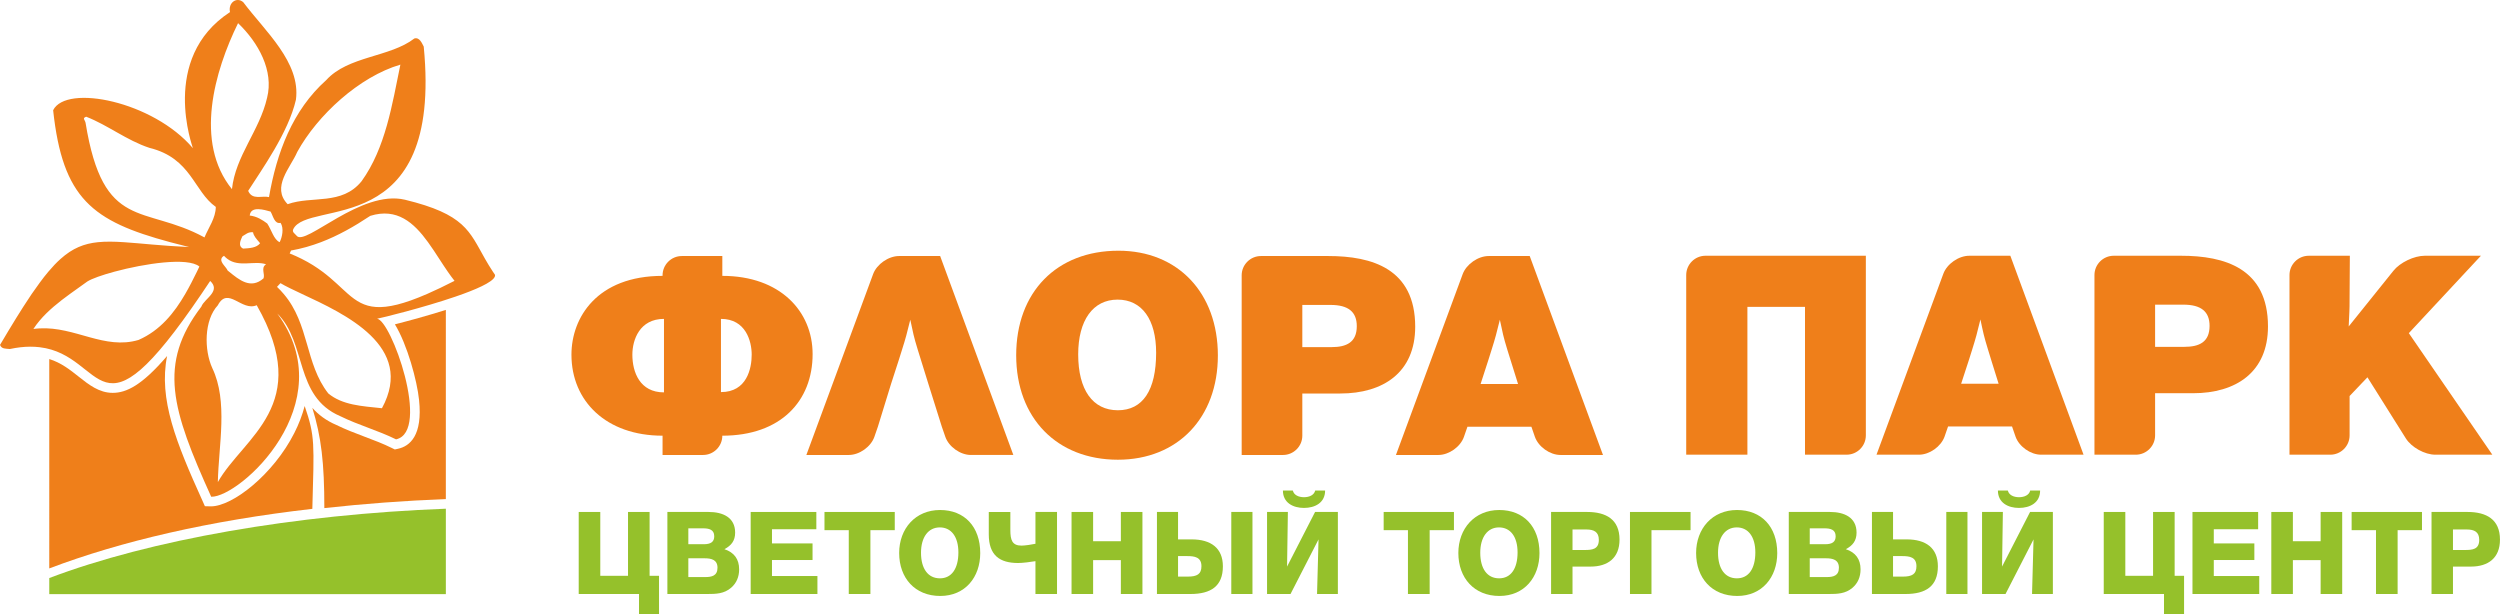
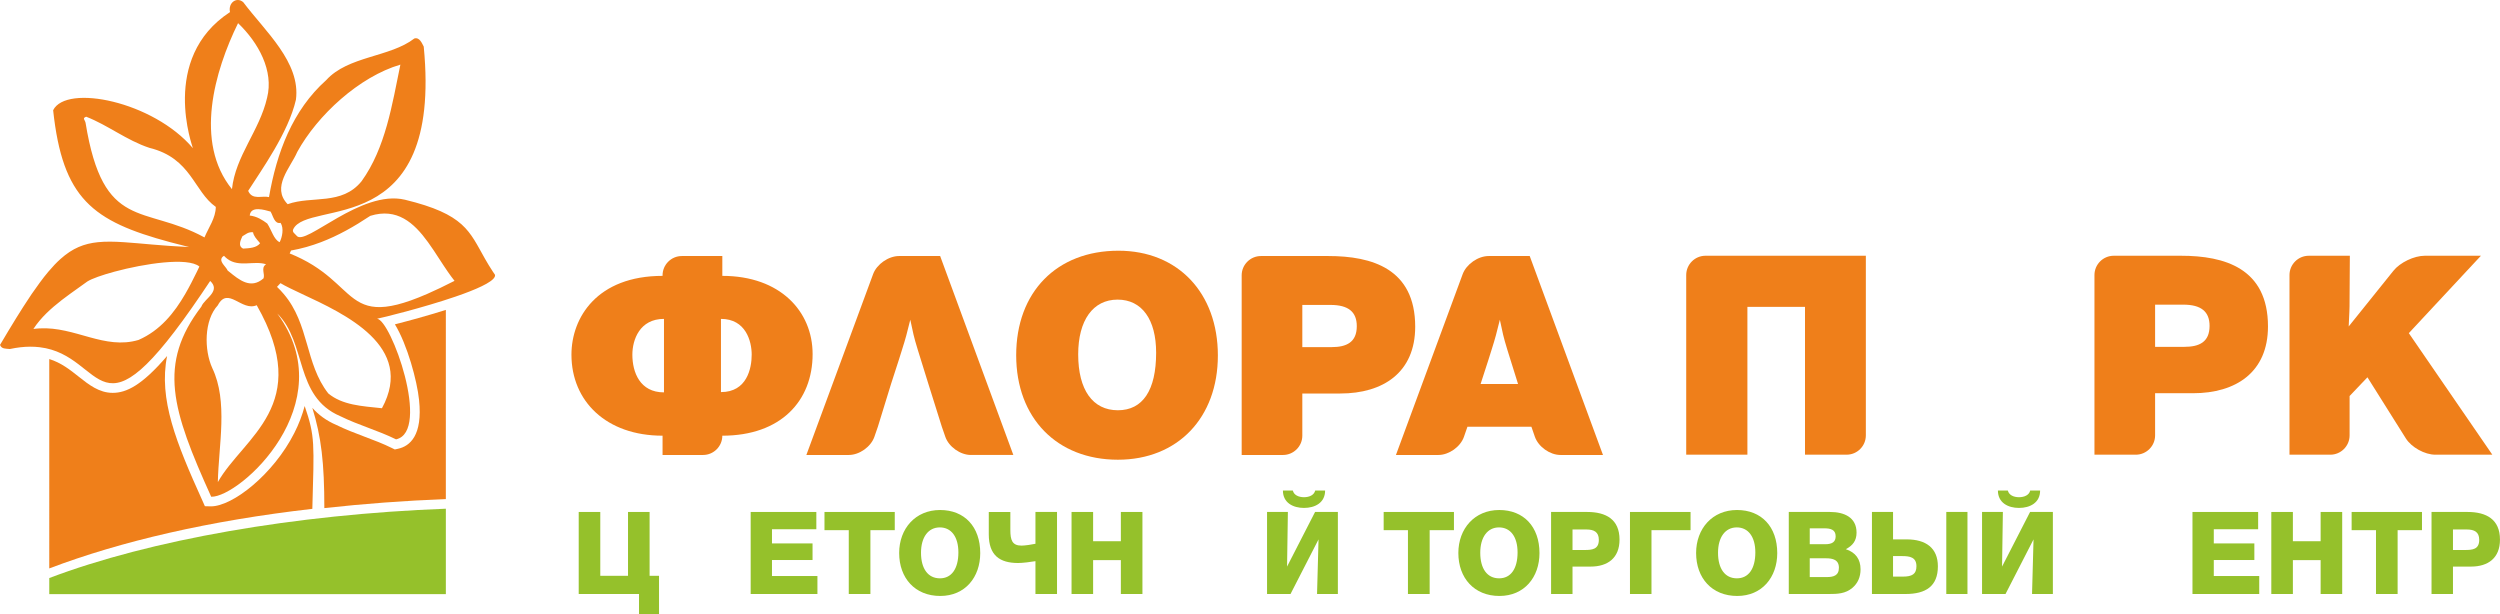
<svg xmlns="http://www.w3.org/2000/svg" xml:space="preserve" width="129.121mm" height="31.721mm" version="1.1" style="shape-rendering:geometricPrecision; text-rendering:geometricPrecision; image-rendering:optimizeQuality; fill-rule:evenodd; clip-rule:evenodd" viewBox="0 0 12205.79 2998.63">
  <defs>
    <style type="text/css"> .fil0 {fill:#EF7F1A} .fil1 {fill:#95C12B} </style>
  </defs>
  <g id="Слой_x0020_1">
    <path class="fil0" d="M3519.91 1556.93l0 357.45c126.87,0 150.03,-115.95 150.03,-182.83 0.03,-65.44 -28.8,-174.61 -150.03,-174.62zm-278.18 0c-118.94,0 -154.38,102.32 -154.38,174.62 0,85.96 36.75,184.19 154.34,184.19l0.04 -358.81zm284.82 570.28c0,51.76 -42.08,94.13 -94.09,94.13l-197.7 0 0 -94.13c-274.24,0 -444.83,-167.82 -444.83,-395.66 0.01,-181.4 125.52,-384.65 444.81,-384.65l0.02 -2.79c0,-51.74 42.38,-94.09 94.04,-94.09l197.75 0 0 96.87c282.51,0 440.82,173.25 440.82,381.95 0.01,229.2 -155.67,398.38 -440.82,398.38z" />
    <path class="fil0" d="M5264.05 1730.19c0,173.26 70.86,272.85 193.74,272.85 121.25,0 186.81,-96.84 186.81,-280.99 0.03,-162.33 -69.56,-259.2 -188.13,-259.2 -120.21,0 -192.42,100.95 -192.42,267.34zm681.95 5.5c0,304.22 -196.42,508.84 -488.21,508.84 -297.4,-0.01 -496.47,-203.26 -496.47,-510.2 0.03,-308.36 197.72,-510.25 499.12,-510.25 290.49,-0.01 485.55,206.04 485.56,511.6z" />
    <path class="fil0" d="M6358.35 1694.76l143.08 0c72.21,0 122.87,-23.22 122.87,-102.3 0.02,-69.59 -41.07,-103.67 -128.18,-103.67l-137.77 -0.01 0 205.98zm126.84 -444.74c212.64,0 424.28,61.38 424.28,345.16 0.01,223.71 -156.99,326.03 -365.66,326.03l-185.46 0 0 206.01c0,51.76 -42.41,94.13 -94.41,94.13l-201.71 0 0 -877.24c0,-51.74 42.39,-94.09 94.07,-94.09l328.89 0z" />
    <path class="fil0" d="M7359.58 1708.4c-20.53,-66.87 -23.19,-83.22 -36.77,-147.32 -16.54,66.8 -21.86,88.67 -41.06,148.68 0,0 -20.54,66.84 -52.99,165.04l182.85 0c-17.89,-55.91 -52.03,-166.4 -52.02,-166.4zm466.69 512.95l-207.35 0c-51.99,0 -107.99,-40 -125.2,-88.93l-16.87 -48.85 -312.32 0 -16.92 48.84c-16.88,48.93 -73.2,88.94 -124.87,88.94l-207.3 0 325.88 -883.07c18.22,-48.56 75.18,-88.26 126.85,-88.26l200.41 0 357.7 971.33z" />
    <path class="fil0" d="M4590.03 1250.01l-200.38 0c-51.65,0 -108.96,39.71 -126.85,88.26l-325.9 883.07 207.35 0c51.68,0 107.95,-40 124.85,-88.93l16.89 -48.85 64.28 -208.76c32.45,-98.2 52.97,-165.04 52.97,-165.04 19.21,-60.02 24.51,-81.87 41.06,-148.68 13.61,64.09 16.23,80.45 36.77,147.32 0.02,0 34.11,110.5 51.66,166.4l65.58 208.76 16.92 48.84c16.88,48.93 73.17,88.94 124.84,88.94l207.34 0 -357.37 -971.33z" />
    <path class="fil0" d="M9109.68 2125.85c0,51.77 -42.08,94.13 -94.08,94.13l-202.99 0 0 -721.71 -281.22 0 0 721.71 -298.75 0 0 -877.23c0,-51.78 42.39,-94.1 94.06,-94.1l782.98 0 0 877.2z" />
-     <path class="fil0" d="M9706.19 1707.04c-20.53,-66.87 -23.54,-83.22 -37.11,-147.32 -16.21,66.81 -21.86,88.67 -40.74,148.68 0.01,0 -20.53,66.84 -53.32,165.04l182.86 0c-17.89,-55.93 -51.7,-166.39 -51.68,-166.4zm466.35 512.95l-207.35 0c-51.69,0 -107.99,-40.04 -124.88,-88.93l-16.85 -48.84 -312.36 0 -16.87 48.84c-17.22,48.89 -73.21,88.93 -125.21,88.93l-207.3 0 326.21 -883.06c17.89,-48.57 74.85,-88.27 126.84,-88.27l200.39 0 357.4 971.33z" />
    <path class="fil0" d="M10521.94 1693.4l143.08 0c72.59,0 122.88,-23.22 122.88,-102.3 0.01,-69.59 -41.07,-103.67 -128.19,-103.67l-137.77 -0.01 0 205.98zm126.92 -444.74c212.61,0 424.21,61.38 424.21,345.16 0.04,223.7 -157,326.04 -365.66,326.04l-185.47 0 0 206c0,51.77 -42.4,94.13 -94.07,94.13l-202.01 0 0 -877.23c0,-51.78 42.37,-94.1 94.04,-94.1l328.95 0z" />
    <path class="fil0" d="M11760.71 1626.54l407.7 593.45 -278.26 0c-51.64,0 -116.59,-35.86 -144.08,-79.72l-187.4 -298.19 -87.1 91.41 0 192.37c0,51.77 -42.47,94.13 -94.14,94.13l-199.33 0 0 -877.23c0,-51.78 42.34,-94.1 94.01,-94.1l200.72 0 -1.26 196.48c0,92.72 -1.39,64.08 -4.38,148.68l218.32 -271.76c32.12,-40.37 100.96,-73.39 152.63,-73.39l274.61 0 -352.04 377.88z" />
    <path class="fil1" d="M240.47 2900.77l1936.25 0 0 -417.06c-737.62,28.02 -1445.09,152.23 -1936.26,338.53l0.01 78.53z" />
    <path class="fil0" d="M2085.95 1434.88c-230.86,100.56 -306.37,70.29 -387.18,0.01 -35.75,-31.08 -72.54,-69.82 -124.53,-108.57 -28.48,-21.24 -61.27,-42.42 -101.02,-62.33 -18.18,-9.15 -37.76,-18.06 -58.95,-26.53l6.63 -14.3c51.01,-9.02 99.35,-22.96 146.05,-40.71 83.49,-31.76 161.65,-76.04 240.8,-128.57 130.53,-40.57 212.97,33.52 281.86,128.57 19.21,26.26 37.09,54.02 54.98,81.55 13.94,21.33 27.49,42.32 41.4,62.33 10.95,15.76 21.86,30.96 33.11,44.87 -49.67,25.5 -93.73,46.4 -133.14,63.68zm-221.25 558.25c-98.7,-10.29 -193.1,-15.12 -261.99,-72.22 -114.24,-146.08 -91.41,-337.84 -217.94,-486.02 -9.9,-11.7 -20.52,-23.15 -32.45,-34.25l16.89 -18.16c25.51,15.37 62.27,32.63 104.32,52.41 208.36,97.2 555.77,255.89 391.16,558.24zm-801.18 360.69c3.65,-179.28 50.99,-393.9 -27.18,-556.75 -40.37,-89.13 -40.4,-233.83 27.16,-306.63 49.68,-94.67 116.58,32.02 189.78,-0.24 278.57,488.23 -64.58,642.6 -189.76,863.61zm-102.03 -1027.5c-17.54,35.74 -36.1,72.54 -56.96,108.58 -53.32,92.17 -122.22,178.61 -228.2,224.86 -166.24,49.61 -310.01,-66.01 -482.9,-56.43 -9.94,0.56 -20.2,1.35 -30.48,2.85 8.96,-14.21 19.54,-27.73 30.48,-40.87 40.73,-48.49 93.4,-90.48 148.37,-130.39 28.19,-20.57 56.96,-40.65 84.79,-60.71 21.86,-13.69 71.54,-31.4 132.47,-47.86 146.07,-39.42 357.71,-71.78 414.34,-25.04 -3.94,8.24 -7.95,16.63 -11.92,25.03zm221.93 -172.83c15.91,-8.31 27.47,-22.15 51.97,-19.5 2.68,18.19 17.55,33.62 30.15,48.46 1.34,1.66 2.98,3.38 4.3,5.05 -17.52,23.11 -52.66,24.44 -82.8,26.29 -14.87,-6.76 -16.89,-19.08 -14.57,-31.34 2.34,-11.14 7.94,-22.16 10.95,-28.95zm-765.74 -553.93c-3.33,-15.37 -17.58,-21.9 2.96,-29.71 105.65,40.96 197.72,115.42 308.68,151.98 205.36,50.23 216.61,212.83 324.25,288.34 -0.62,54.88 -35.44,101.09 -55.31,148.98 -296.43,-161.36 -493.82,-25.36 -580.57,-559.6zm744.54 -486.55c99.68,95.3 175.19,232.98 141.74,364.26 -36.73,160.88 -154.34,283.35 -171.55,446.3 -185.81,-228.96 -84.47,-577.78 29.81,-810.56zm123.85 1213.31c1.68,10.7 3.99,21.93 0.67,32.57 -62.93,55.41 -119.57,6.96 -168.59,-32.56 -2.28,-1.93 -4.63,-3.81 -6.96,-5.66 -6.28,-16.23 -35.43,-37.9 -30.46,-56.67 1.34,-5.3 4.63,-10.4 12.9,-15.04 5.31,5.96 10.94,10.77 16.56,15.04 56.64,42.82 131.82,6.79 188.79,26.33 -14.89,9.6 -14.58,22.39 -12.92,36zm34.81 -293.32c12.89,21.3 18.53,61.84 48.99,55.12 17.25,26.69 7.62,70.6 -4.63,94.32 -28.82,-12.94 -39.09,-58.99 -60.61,-91.18 -23.17,-17.38 -51.01,-35.23 -85.45,-38.94 4.97,-49.29 72.53,-27.26 101.7,-19.32zm130.16 -290.87c98.36,-179.41 302.7,-367.69 503.74,-426.68 -40.37,195.4 -72.53,406.78 -189.45,569.27 -97.03,119.64 -241.78,69.59 -361,112.15 -81.14,-83.33 13.9,-178.31 46.71,-254.74zm955.21 584.18c-14.58,-21.99 -26.87,-42.68 -38.12,-62.32 -77.16,-135.61 -98.7,-217.87 -391.15,-288.85 -214.93,-51.24 -487.54,229.45 -528.6,176.03 -8.93,-10.99 -23.2,-17.35 -16.9,-31.73 71.24,-150.71 730.3,62.77 637.24,-891.93 -8.59,-15.89 -20.21,-46.97 -45.71,-39.68 -119.56,92.33 -323.25,84.89 -430.56,203.52 -164.92,147.49 -241.79,355.29 -279.2,571 -34.1,-8.55 -81.48,16.47 -101.69,-30.5 64.28,-101.28 196.4,-284.07 233.17,-445.05 24.2,-182.22 -151.7,-335.2 -257.01,-475.87 -31.79,-28.28 -74.86,2.13 -64.92,48.13 -346.43,226.12 -179.84,663.77 -181.17,664.4 -193.41,-228.31 -618.04,-314.68 -682.29,-185.38 46.37,431.17 190.78,541.8 571.66,644.36 29.48,7.91 60.28,15.81 92.41,23.78 -134.47,-6.17 -236.16,-18.35 -318.96,-23.78 -47.67,-3.14 -88.75,-3.8 -126.18,0 -67.89,6.88 -123.87,29.02 -182.49,81.55 -19.54,17.31 -39.1,37.95 -59.63,62.33 -13.91,16.33 -28.16,34.61 -42.72,54.61 -12.24,16.73 -25.18,34.58 -38.42,53.96 -2.63,4.17 -5.63,8.68 -8.61,12.98 -42.72,63.49 -90.09,140.87 -146.41,236.15 7.97,20.76 28.16,17.85 48.04,19.96 36.12,-7.71 68.55,-11.12 98.37,-11.32 16.56,-0.14 32.12,0.82 47.03,2.58 330.22,39.14 270.91,504.66 790.26,-260.36 13.57,-20.28 27.48,-41.1 42.39,-63.16 25.52,23.64 20.53,44.08 6.96,63.16 -15.54,21.69 -42.73,41.6 -50.02,62.11 -213.93,280.15 -144.73,502.1 48.03,928.37 138.78,3.68 647.18,-453.69 322.59,-894.72 145.08,142.35 82.47,405.36 307.36,501.18 90.09,44.35 182.5,68.96 272.58,113.27 172.23,-38.15 -26.17,-588.19 -93.4,-588.75 25.85,-4.8 226.22,-54.12 383.53,-108.14 12.92,-4.41 25.51,-8.87 37.76,-13.31 91.42,-33.52 159.97,-67.57 155.34,-92.97 -3.98,-5.3 -7.3,-10.46 -10.57,-15.61z" />
    <path class="fil0" d="M1487.47 1982.26c-11.58,43.89 -28.17,87.82 -50.36,131.43 -102,201.93 -301.08,358.59 -407.39,358.59l-29.47 -0.76 -11.92 -26.84c-127.85,-282.61 -214.96,-496.14 -172.56,-706.55 -123.18,143.7 -199.05,179.98 -265.63,179.98 -66.25,0 -116.91,-40.2 -165.94,-79.06 -42.05,-33.45 -85.45,-67.8 -143.74,-86.05l0.01 1022.29c349.43,-132.61 782.96,-233.49 1284.4,-290.89 8.62,-318.75 14.25,-351.88 -37.41,-502.15z" />
    <path class="fil0" d="M1927.97 1583.56c60.96,99.82 108.3,275.63 117.9,368.93 18.55,174.3 -45.36,225.89 -102.01,238.44l-16.23 3.56 -14.9 -7.29c-42.71,-21.16 -86.13,-37.51 -132.16,-54.84 -45.69,-17.33 -93.06,-35.24 -138.11,-57.37 -50.32,-21.46 -88.1,-50.37 -117.59,-83.55 43.75,141.31 58.62,268.8 58.62,489.31 193.12,-21.3 391.83,-36.36 593.2,-43.98l0.03 -923.7c-89.43,28.28 -183.52,53.89 -248.76,70.48z" />
    <polygon class="fil1" points="3217.54,2811.28 3217.54,2998.62 3119.84,2998.62 3119.84,2900.15 2825.37,2900.15 2825.37,2499.59 2930.72,2499.59 2930.72,2811.28 3066.15,2811.28 3066.15,2499.59 3171.49,2499.59 3171.49,2811.28 " />
-     <path class="fil1" d="M3443.42 2817.48c31.44,0 59.59,-6.19 59.59,-45.57 0.03,-38.81 -29.8,-46.14 -62.6,-46.14l-79.79 0 0 91.71 82.8 0zm-7.94 -160.34c35.44,0 51.63,-11.82 51.63,-38.85 0.01,-33.18 -26.49,-38.78 -54.31,-38.78l-72.18 0 0 77.63 74.86 0zm-177.21 -157.54l201.39 0c69.2,0 129.47,26.46 129.47,100.72 0.01,39.94 -18.55,62.99 -52.33,81.01 47.73,15.76 71.87,48.95 71.87,98.42 0.04,37.16 -13.58,68.11 -39.41,90.03 -34.1,29.28 -73.2,30.37 -116.25,30.37l-194.73 0 0 -400.56z" />
    <polygon class="fil1" points="3985.59,2583.98 3769,2583.98 3769,2653.2 3967.04,2653.2 3967.04,2734.22 3769,2734.22 3769,2812.38 3990.89,2812.38 3990.89,2900.15 3665,2900.15 3665,2499.59 3985.59,2499.59 " />
    <polygon class="fil1" points="4368.48,2588.48 4249.56,2588.48 4249.56,2900.15 4143.91,2900.15 4143.91,2588.48 4025.36,2588.48 4025.36,2499.59 4368.48,2499.59 " />
    <path class="fil1" d="M4588.4 2575c-56.29,0 -91.77,47.79 -91.77,123.74 0.03,78.23 34.44,124.9 92.4,124.9 56.67,0 90.1,-46.67 90.1,-126.56 0,-75.98 -34.44,-122.08 -90.73,-122.09zm2.31 334.72c-123.85,0 -200.72,-87.73 -200.72,-209.82 0.01,-118.75 79.16,-209.85 199.72,-209.85 119.23,0 196.07,81.57 196.07,210.41 0.03,117.57 -73.53,209.25 -195.07,209.25z" />
    <path class="fil1" d="M5055.38 2654.89l0 -155.29 105.33 0 0 400.56 -105.33 0 0 -160.35c-21.2,3.95 -63.93,9.02 -84.46,9.02 -89.73,0 -143.41,-37.12 -143.41,-140.07l0.03 -109.15 105.29 0 0 88.33c0,48.95 8.94,75.97 54.66,75.97 16.22,0 53.99,-5.66 67.9,-9.01z" />
    <polygon class="fil1" points="5577.71,2900.15 5472.37,2900.15 5472.37,2734.74 5336.93,2734.74 5336.93,2900.15 5231.59,2900.15 5231.59,2499.59 5336.93,2499.59 5336.93,2642.5 5472.37,2642.5 5472.37,2499.59 5577.71,2499.59 " />
-     <path class="fil1" d="M6114.93 2499.59l0 400.56 -103.36 0 0 -400.56 103.36 0zm-318.32 215.47l-45.01 0 0 100.15 47.69 0c44.71,0 66.54,-11.82 66.54,-50.63 0.01,-44.45 -33.45,-49.51 -69.22,-49.52zm15.58 185.09l-163.61 0 0 -400.56 103.03 0 0 133.89 66.21 0c93.41,0 152.68,41.64 152.68,131.67 0.01,96.78 -58.63,135 -158.31,135z" />
    <path class="fil1" d="M6366.63 2479.91c-52.98,0 -103.01,-24.77 -103.01,-84.94l48.39 -0.01c4.95,21.96 28.11,32.63 54.61,32.63 26.51,-0.01 49.35,-10.66 54.65,-32.62l48.39 -0.01c0,60.18 -50.03,84.95 -103.03,84.95zm165.29 420.24l-101.68 0 7.27 -266.67 -136.79 266.67 -114.58 0 0 -400.56 101.69 0 -3.99 266.68 136.79 -266.68 111.29 0 0 400.56z" />
    <polygon class="fil1" points="7098.62,2588.48 6980.05,2588.48 6980.05,2900.15 6874.04,2900.15 6874.04,2588.48 6755.48,2588.48 6755.48,2499.59 7098.62,2499.59 " />
    <path class="fil1" d="M7318.53 2575c-55.97,0 -91.44,47.79 -91.44,123.74 0.03,78.23 34.12,124.9 92.08,124.9 56.99,0 90.09,-46.67 90.09,-126.56 0.03,-75.98 -34.45,-122.08 -90.73,-122.09zm2.31 334.72c-123.52,0 -200.72,-87.73 -200.72,-209.82 0.04,-118.75 79.16,-209.85 199.72,-209.85 119.23,0 196.4,81.57 196.4,210.41 0.03,117.57 -73.86,209.25 -195.4,209.25z" />
    <path class="fil1" d="M7736.85 2685.26c35.77,0 69.2,-2.81 69.2,-49.51 0,-38.82 -24.19,-50.64 -60.95,-50.64l-67.56 -0.01 0 100.15 59.32 0zm-163.95 -185.67l176.2 0c91.74,0 157.95,36.03 157.95,135.04 0.04,90.01 -57.96,131.65 -141.09,131.65l-88.43 -0.01 0 133.88 -104.63 0 0 -400.56z" />
    <polygon class="fil1" points="7958.06,2499.59 8253.85,2499.59 8253.85,2588.48 8063.07,2588.48 8063.07,2900.15 7958.06,2900.15 " />
    <path class="fil1" d="M8479.38 2575c-55.97,0 -91.41,47.79 -91.41,123.74 0.01,78.23 34.11,124.9 92.06,124.9 56.99,0 90.11,-46.67 90.11,-126.56 0.01,-75.98 -34.45,-122.08 -90.76,-122.09zm2.34 334.72c-123.89,0 -200.74,-87.73 -200.74,-209.82 0.02,-118.75 79.16,-209.85 199.72,-209.85 119.25,0 196.41,81.57 196.41,210.41 0,117.57 -73.86,209.25 -195.39,209.25z" />
    <path class="fil1" d="M8918.58 2817.48c31.48,0 59.59,-6.19 59.59,-45.57 0.02,-38.81 -29.8,-46.14 -62.59,-46.14l-79.8 0 0 91.71 82.8 0zm-7.94 -160.34c35.44,0 51.64,-11.82 51.64,-38.85 0,-33.18 -26.5,-38.78 -54.64,-38.78l-71.86 0 0 77.63 74.86 0zm-177.21 -157.54l201.4 0c69.2,0 129.48,26.46 129.48,100.72 0,39.94 -18.56,62.99 -52.33,81.01 47.71,15.76 71.87,48.95 71.87,98.42 0.03,37.16 -13.57,68.11 -39.42,90.03 -34.45,29.28 -73.18,30.37 -116.58,30.37l-194.41 0 0 -400.56z" />
    <path class="fil1" d="M9605.85 2499.59l0 400.56 -103.36 0 0 -400.56 103.36 0zm-318.32 215.47l-45.04 0 0 100.15 48.03 0c44.37,0 66.25,-11.82 66.25,-50.63 0,-44.45 -33.12,-49.51 -69.23,-49.52zm15.91 185.09l-163.95 0 0 -400.56 103 0 0 133.89 66.58 0c93.41,0 152.34,41.64 152.34,131.67 0.01,96.78 -58.62,135 -157.97,135z" />
    <path class="fil1" d="M9857.54 2479.91c-52.98,0 -103.02,-24.77 -103.02,-84.94l48.39 -0.01c5.3,21.96 28.12,32.63 54.62,32.63 26.51,-0.01 49.68,-10.66 54.64,-32.62l48.4 -0.01c0,60.18 -50.04,84.95 -103.03,84.95zm165.29 420.24l-101.69 0 7.26 -266.67 -136.78 266.67 -114.57 0 0 -400.56 101.68 0 -3.98 266.68 136.78 -266.68 111.3 0 0 400.56z" />
-     <polygon class="fil1" points="10663.38,2811.28 10663.38,2998.62 10565.39,2998.62 10565.39,2900.15 10271.2,2900.15 10271.2,2499.59 10376.55,2499.59 10376.55,2811.28 10512.02,2811.28 10512.02,2499.59 10617.33,2499.59 10617.33,2811.28 " />
    <polygon class="fil1" points="11025.03,2583.98 10808.47,2583.98 10808.47,2653.2 11006.55,2653.2 11006.55,2734.22 10808.47,2734.22 10808.47,2812.38 11030.4,2812.38 11030.4,2900.15 10704.44,2900.15 10704.44,2499.59 11025.03,2499.59 " />
    <polygon class="fil1" points="11435.42,2900.15 11330.12,2900.15 11330.12,2734.74 11194.65,2734.74 11194.65,2900.15 11089.34,2900.15 11089.34,2499.59 11194.65,2499.59 11194.65,2642.5 11330.12,2642.5 11330.12,2499.59 11435.42,2499.59 " />
    <polygon class="fil1" points="11824.94,2588.48 11706.01,2588.48 11706.01,2900.15 11600.41,2900.15 11600.41,2588.48 11481.47,2588.48 11481.47,2499.59 11824.94,2499.59 " />
    <path class="fil1" d="M12035.24 2685.26c36.14,0 69.2,-2.81 69.2,-49.51 0.04,-38.82 -24.17,-50.64 -60.94,-50.64l-67.2 -0.01 0 100.15 58.95 0zm-163.65 -185.67l175.94 0c91.75,0 158.24,36.03 158.24,135.04 0.05,90.01 -57.97,131.65 -141.42,131.65l-88.06 -0.01 0 133.88 -104.7 0 0 -400.56z" />
  </g>
</svg>